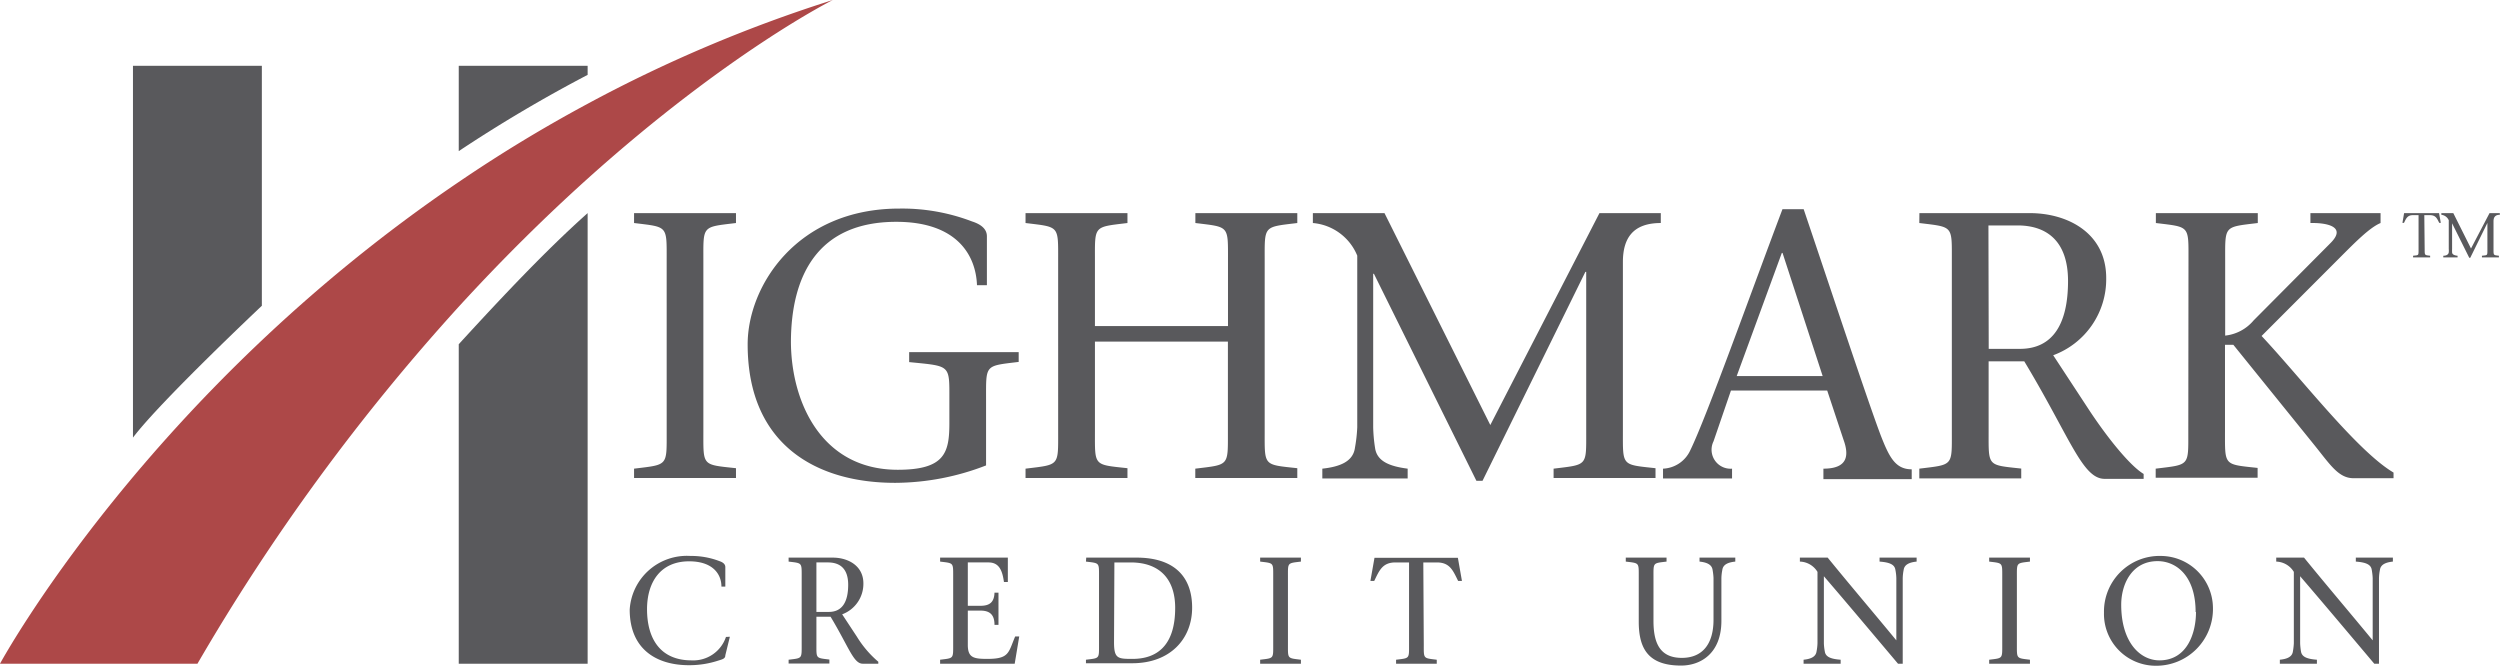
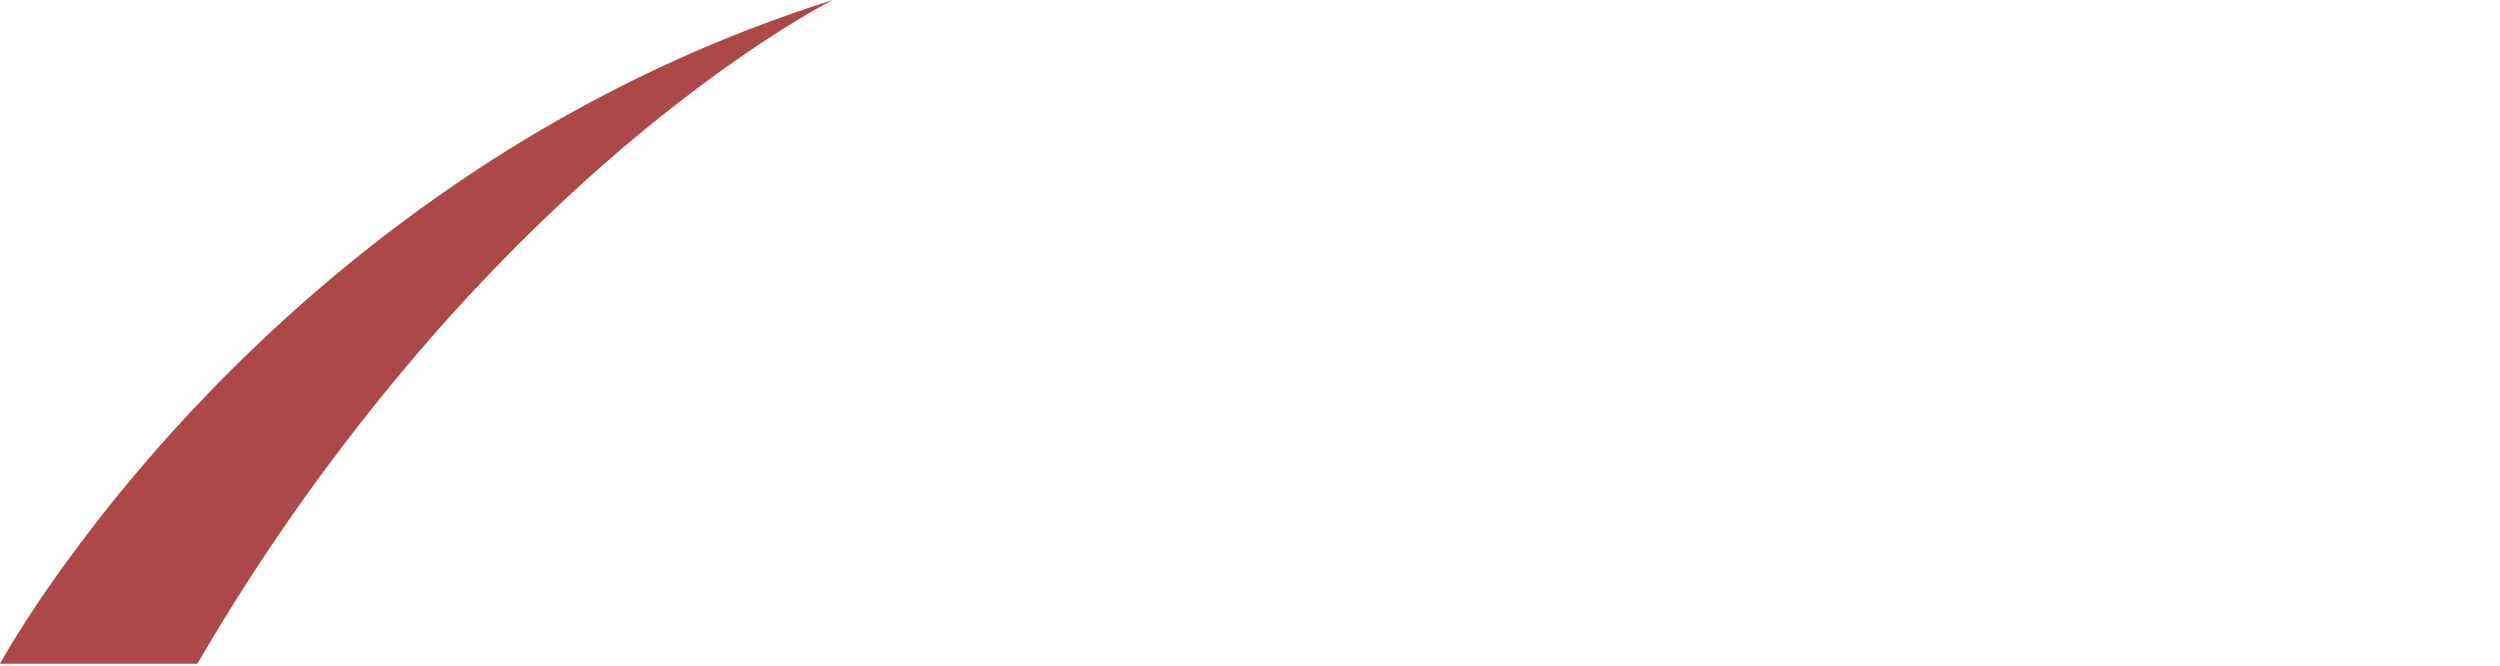
<svg xmlns="http://www.w3.org/2000/svg" viewBox="0 0 269.81 71.83">
  <defs>
    <style>.cls-1{fill:#59595c}.cls-2{fill:#ad4848}</style>
  </defs>
  <title>Highmark Federal Credit Union Logo</title>
  <g id="Layer_2" data-name="Layer 2">
    <g id="Header">
-       <path class="cls-1" d="M28.26 33s-11 10.36-13.91 14.23V7.1h13.91zM63.42 7.1H49.51v9.21a154.52 154.52 0 0 1 13.91-8.23zM49.51 37.15v34.48h13.91V23c-4.36 3.88-9.05 8.84-13.91 14.15z" />
      <path class="cls-2" d="M63.42 19.28C78.65 5.6 89.88 0 89.88 0a152.59 152.59 0 0 0-26.46 11.2 155.49 155.49 0 0 0-13.91 8.44C15.8 42.49 0 71.63 0 71.63h21.31a226 226 0 0 1 28.2-38.53c4.86-5.31 9.55-9.9 13.91-13.82z" />
-       <path class="cls-1" d="M261.68 26.93c0 .63 0 .6.59.67v.18h-1.84v-.18c.61-.07.59 0 .59-.67v-3.71h-.62c-.59 0-.73.38-.95.83h-.17l.18-1.05h3.77l.19 1.05h-.17c-.23-.45-.36-.83-1-.83h-.61zM264.64 24.1v2.76a3.7 3.7 0 0 0 0 .37c0 .24.27.34.59.37v.18h-1.54v-.18c.33 0 .56-.13.59-.37a2 2 0 0 0 0-.37v-3.09a1 1 0 0 0-.8-.59V23h1.29l1.91 3.82 2-3.82h1.11v.18c-.5 0-.68.27-.68.7v3.05c0 .63 0 .6.58.67v.18h-1.83v-.18c.61-.07.59 0 .59-.67v-2.87l-1.85 3.76h-.11zM75.91 46.53c0 3.8-.17 3.6 3.52 4v1.06h-11v-1.01c3.68-.45 3.52-.25 3.52-4V28.12c0-3.81.16-3.6-3.52-4.05V23h11v1.07c-3.69.45-3.52.24-3.52 4.05zM80.69 37.16c0-6.3 5.32-14.65 16.37-14.65a21.14 21.14 0 0 1 7.85 1.39c1.15.37 1.6.94 1.6 1.6v5.28h-1.07c-.12-3.28-2.21-6.84-8.71-6.84-8.55 0-11.33 5.9-11.37 12.89 0 6.46 3.23 13.87 11.53 13.87 5.12 0 5.57-1.88 5.57-5.07v-2.5c0-3.8.16-3.6-4.34-4.05V38h11.82v1.06c-3.68.45-3.52.25-3.52 4.05v7.12a27.34 27.34 0 0 1-9.77 1.88c-8.39.02-15.96-3.99-15.96-14.95zM118.17 46.53c0 3.8-.17 3.6 3.51 4v1.06h-11v-1.01c3.68-.45 3.52-.25 3.52-4V28.12c0-3.81.16-3.6-3.52-4.05V23h11v1.07c-3.68.45-3.51.24-3.51 4.05v7.07h14.36v-7.07c0-3.81.16-3.6-3.52-4.05V23h11v1.07c-3.68.45-3.52.24-3.52 4.05v18.41c0 3.8-.16 3.6 3.52 4v1.06H129v-1.01c3.68-.45 3.52-.25 3.52-4v-9.71h-14.35zM148.28 29.55h-.08v16.57a16.75 16.75 0 0 0 .2 2.21c.2 1.47 1.59 2 3.52 2.25v1.06h-9.21v-1.06c1.93-.21 3.32-.78 3.52-2.25a16.12 16.12 0 0 0 .25-2.21V27.59a5.7 5.7 0 0 0-4.79-3.52V23h7.73l11.42 22.87L172.62 23h6.62v1.07c-3 0-4.09 1.63-4.09 4.21v18.25c0 3.8-.16 3.6 3.52 4v1.06h-11v-1.01c3.68-.45 3.52-.25 3.52-4V29.34h-.09L160 51.89h-.66zM186.81 42.15l-1.88 5.48a2.05 2.05 0 0 0 2 2.95v1.06h-7.45v-1.06a3.39 3.39 0 0 0 2.95-2c1.76-3.6 6.54-17 9.94-26h2.29c2.78 8.22 6.95 20.82 8.34 24.47.9 2.29 1.56 3.6 3.32 3.6v1.06h-9.53v-1.13c2.57 0 2.82-1.35 2.16-3.15l-1.75-5.28zm9.9-1.56l-4.33-13.29h-.08l-4.87 13.29zM207.15 23h11.9c4.13 0 8.26 2.17 8.26 7a8.74 8.74 0 0 1-5.72 8.34l4 6.1c2 3 4.33 5.85 5.76 6.71v.53h-4.21c-2.41 0-3.72-4.46-8.67-12.68h-3.85v7.57c0 3.8-.16 3.6 3.52 4v1.06h-11v-1.05c3.68-.45 3.51-.25 3.51-4V28.12c0-3.81.17-3.6-3.51-4.05zm7.48 14.65H218c3.56 0 5.19-2.7 5.19-7.32 0-4.46-2.45-6-5.44-6h-3.15zM236.19 28.12c0-3.81.17-3.6-3.52-4.05V23h11v1.07c-3.68.45-3.52.24-3.52 4.05v8.1a4.66 4.66 0 0 0 3.07-1.64l8.34-8.39c1.8-1.84-.73-2.16-2.21-2.12V23h7.57v1.07c-1.18.49-2.74 2.08-4.42 3.76l-8.42 8.43c4.26 4.54 10.32 12.43 14.24 14.74v.61H254c-1.6 0-2.5-1.43-4.18-3.52l-8.79-10.88h-.9v9.29c0 3.8-.16 3.6 3.52 4v1.06h-11v-.98c3.69-.45 3.52-.25 3.52-4zM78.77 68.72l-.49 2c0 .36-.29.43-.75.57a9.94 9.94 0 0 1-3.19.5c-3.35 0-6.38-1.61-6.38-6A6.18 6.18 0 0 1 74.51 60a8.5 8.5 0 0 1 3.14.56c.45.15.63.38.63.64v2.11h-.42c0-1.31-.89-2.73-3.49-2.73-3.05 0-4.53 2.2-4.54 5.15 0 3.25 1.47 5.54 4.81 5.54a3.72 3.72 0 0 0 3.71-2.53zM85.11 60.18h4.76c1.65 0 3.31.87 3.31 2.78a3.51 3.51 0 0 1-2.29 3.34l1.6 2.43a11.26 11.26 0 0 0 2.3 2.69v.21h-1.68c-1 0-1.49-1.78-3.47-5.07h-1.53v3c0 1.53-.07 1.44 1.4 1.62v.43h-4.4v-.41c1.47-.18 1.41-.09 1.41-1.62v-7.35c0-1.53.06-1.44-1.41-1.62zm3 5.86h1.35c1.43 0 2.08-1.08 2.08-2.93s-1-2.41-2.18-2.41h-1.25zM101.46 71.2c1.47-.18 1.41-.09 1.41-1.62v-7.35c0-1.53.06-1.44-1.41-1.62v-.43h7.31v2.63h-.42c-.17-1.21-.5-2.11-1.67-2.11h-2.23v4.68h1.38c1 0 1.47-.41 1.5-1.42h.43v3.48h-.43c0-1-.41-1.54-1.5-1.54h-1.38v3.7c0 1.39.64 1.51 2.11 1.51 2.37 0 2.26-.67 3-2.42h.44l-.49 2.94h-8.05zM117.23 60.18h5.43c4 0 6 2 6 5.4s-2.4 6-6.46 6h-5v-.38c1.48-.18 1.41-.09 1.41-1.62v-7.35c0-1.53.07-1.44-1.41-1.62zm3 9.13c0 1.78.41 1.8 2 1.8 2.58 0 4.6-1.38 4.6-5.5 0-3.11-1.67-4.91-4.81-4.91h-1.75zM139 69.58c0 1.53-.07 1.44 1.4 1.62v.43H136v-.43c1.48-.18 1.41-.09 1.41-1.62v-7.35c0-1.53.07-1.44-1.41-1.62v-.43h4.4v.43c-1.47.18-1.4.09-1.4 1.62zM153.66 69.58c0 1.53-.07 1.44 1.4 1.62v.43h-4.39v-.43c1.47-.18 1.4-.09 1.4-1.62V60.7h-1.47c-1.42 0-1.75.9-2.29 2h-.41l.44-2.5h9l.44 2.5h-.41c-.54-1.08-.87-2-2.29-2h-1.47zM178.45 67c0 2.29.62 4 3.06 4 2.24 0 3.42-1.51 3.42-4.12v-4.49a6.51 6.51 0 0 0-.1-.88c-.08-.59-.64-.82-1.41-.9v-.43h3.86v.43c-.78.08-1.32.31-1.4.9a5.22 5.22 0 0 0-.1.88V67c0 3.52-2.24 4.83-4.35 4.83-3.49 0-4.57-1.77-4.57-4.73v-4.87c0-1.53.07-1.44-1.4-1.62v-.43h4.4v.43c-1.47.18-1.41.09-1.41 1.62zM204.84 71.63c-2.6-3.08-5.3-6.3-8-9.44v7.23a5.35 5.35 0 0 0 .1.88c.08.59.63.82 1.71.9v.43h-4v-.43c.78-.08 1.32-.31 1.4-.9a5.35 5.35 0 0 0 .1-.88v-7.7a2.29 2.29 0 0 0-1.9-1.11v-.43h3c2.44 3 5 6 7.41 8.93v-6.72a5.22 5.22 0 0 0-.1-.88c-.08-.59-.63-.82-1.71-.9v-.43h4v.43c-.77.08-1.32.31-1.4.9a5.22 5.22 0 0 0-.1.88v9.24zM217.67 69.58c0 1.53-.06 1.44 1.41 1.62v.43h-4.4v-.43c1.47-.18 1.41-.09 1.41-1.62v-7.35c0-1.53.06-1.44-1.41-1.62v-.43h4.4v.43c-1.47.18-1.41.09-1.41 1.62zM227.07 66.12a6 6 0 0 1 6.15-6.12 5.65 5.65 0 0 1 5.61 5.58 6.12 6.12 0 0 1-6.2 6.27 5.59 5.59 0 0 1-5.56-5.73zm9.89-.07c0-3.91-2.1-5.49-4.1-5.49-2.78 0-3.93 2.48-3.93 4.71 0 4 2 6 4.14 6 3.04-.02 3.93-3.03 3.93-5.22zM256.24 71.63c-2.6-3.08-5.3-6.3-8-9.44v7.23a6.85 6.85 0 0 0 .09.88c.09.59.64.82 1.72.9v.43h-4v-.43c.79-.08 1.33-.31 1.41-.9a6.71 6.71 0 0 0 .1-.88v-7.7a2.3 2.3 0 0 0-1.9-1.11v-.43h3c2.44 3 5 6 7.41 8.93v-6.72a6.51 6.51 0 0 0-.1-.88c-.08-.59-.64-.82-1.72-.9v-.43h4v.43c-.77.08-1.32.31-1.4.9a5.22 5.22 0 0 0-.1.88v9.24z" />
    </g>
  </g>
</svg>